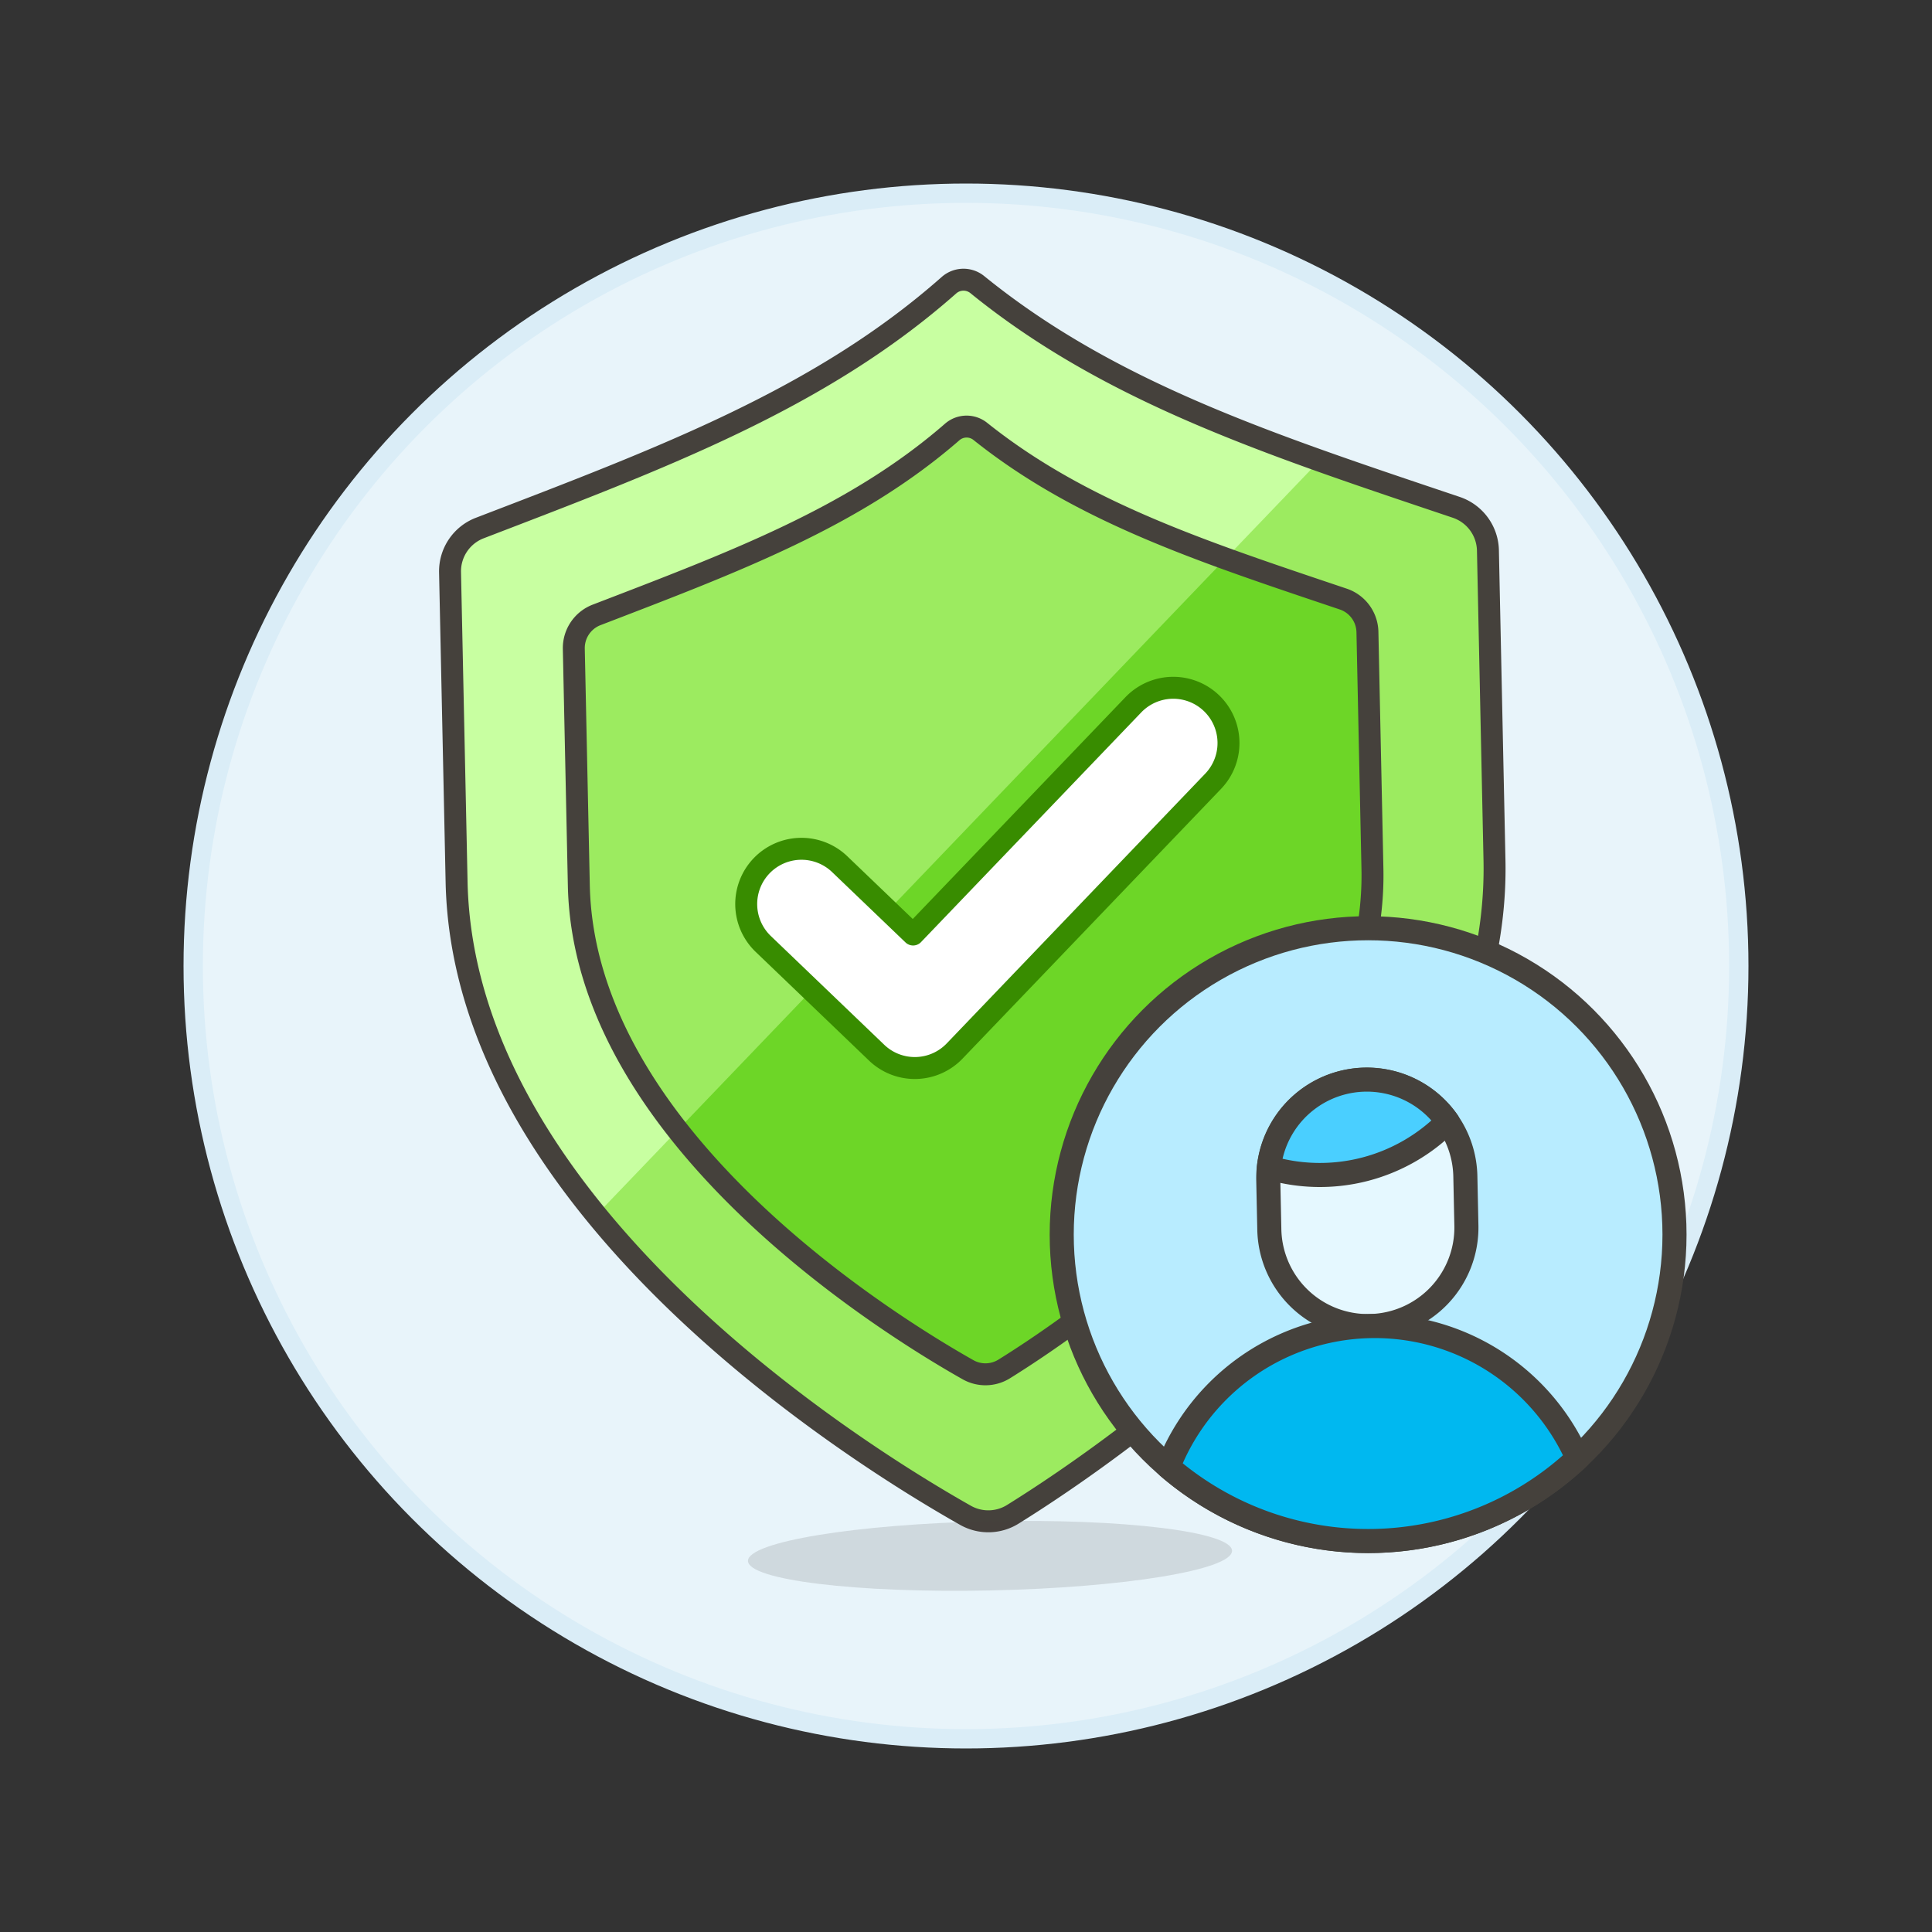
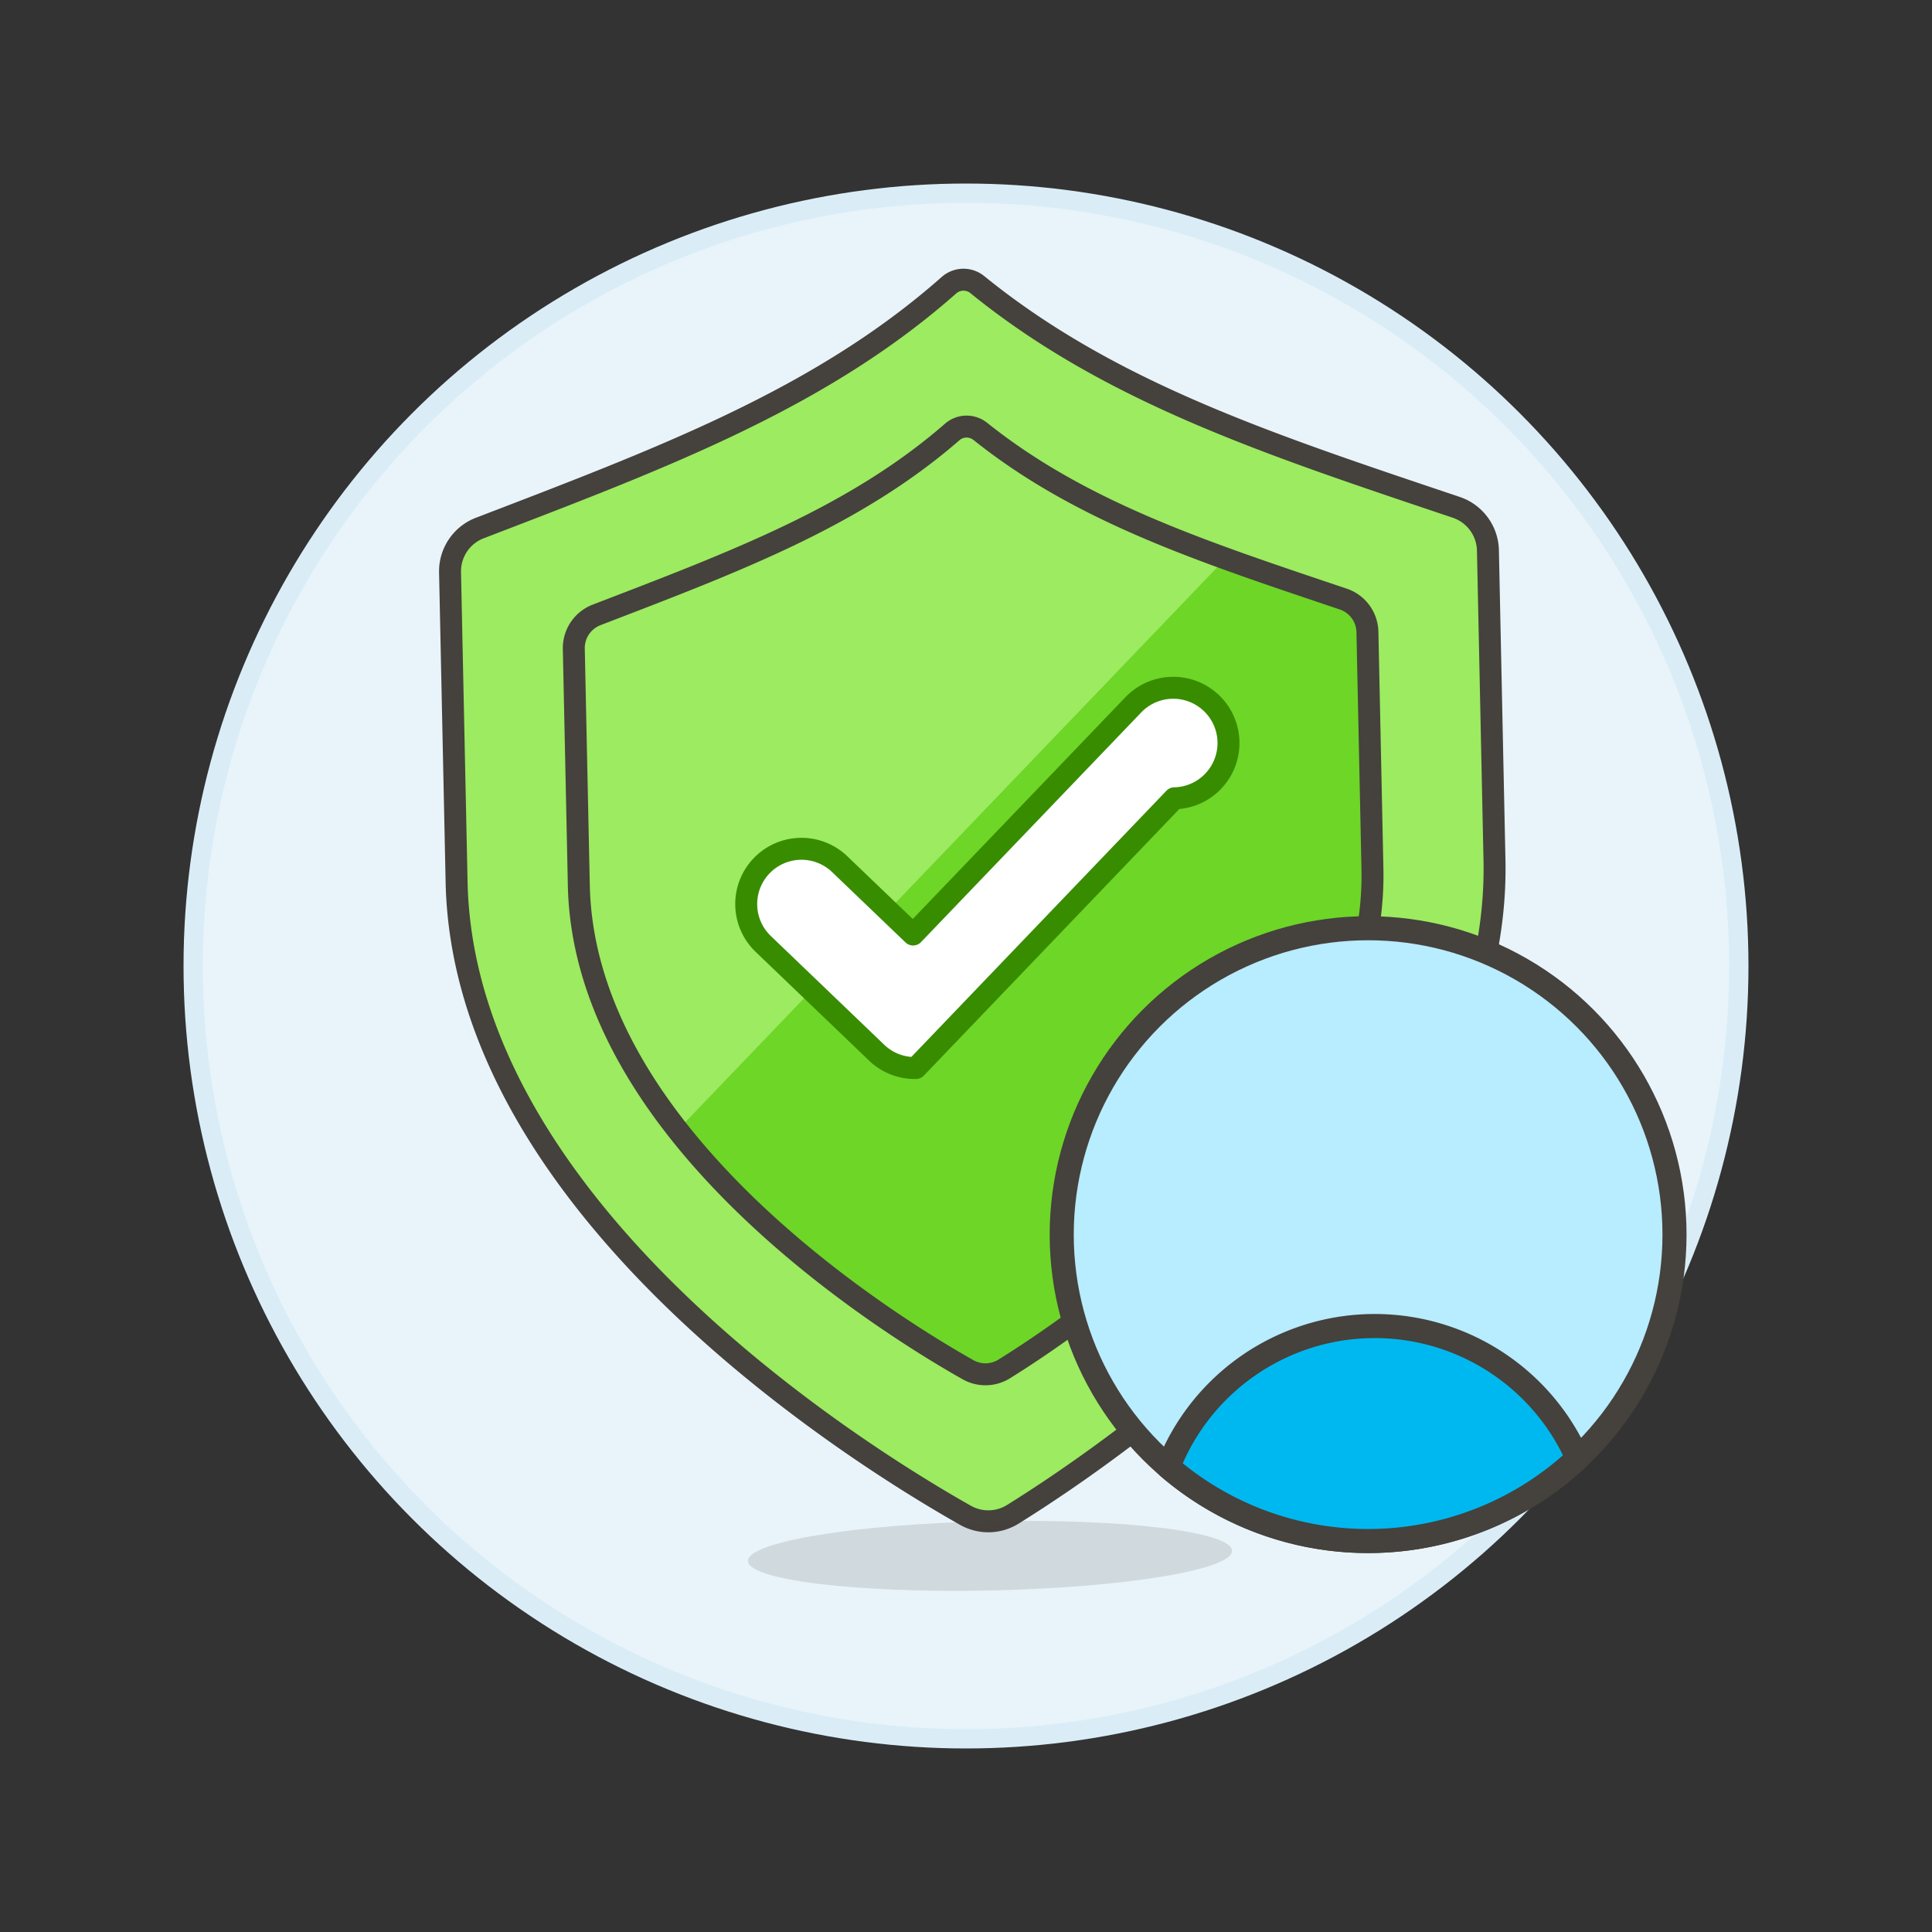
<svg xmlns="http://www.w3.org/2000/svg" viewBox="0 0 100 100">
  <rect x="0" y="0" width="100" height="100" fill="#333333" stroke="none" />
  <g class="nc-icon-wrapper">
    <defs />
    <circle class="a" cx="50" cy="50" r="40" fill="#e8f4fa" stroke="#daedf7" stroke-miterlimit="10" />
    <path class="b" d="M49.968 78.429a2.4 2.4 0 0 0 2.46-.052c5.2-3.233 25.286-16.839 24.926-33.863l-.339-16.031a2.408 2.408 0 0 0-1.638-2.223c-9.6-3.23-17.9-5.933-24.792-11.529a1.135 1.135 0 0 0-1.468.032C42.464 20.645 34.286 23.7 24.836 27.33a2.4 2.4 0 0 0-1.542 2.29l.339 16.031c.36 17.024 21.005 29.768 26.335 32.778z" style="" fill="#9ceb60" />
-     <path class="c" d="M50.585 14.731a1.135 1.135 0 0 0-1.468.032C42.464 20.645 34.286 23.7 24.836 27.33a2.4 2.4 0 0 0-1.542 2.29l.339 16.031c.137 6.463 3.2 12.307 7.235 17.238L68.3 23.839c-6.655-2.373-12.576-4.939-17.715-9.108z" style="" fill="#c8ffa1" />
    <path class="d" d="M50.1 70.894a1.837 1.837 0 0 0 1.881-.04c3.974-2.471 19.332-12.874 19.056-25.89l-.259-12.257a1.839 1.839 0 0 0-1.252-1.7c-7.259-2.443-13.547-4.492-18.786-8.679a1.135 1.135 0 0 0-1.455.032c-5.056 4.4-11.253 6.717-18.4 9.465a1.841 1.841 0 0 0-1.185 1.752l.26 12.256c.279 13.016 16.063 22.76 20.14 25.061z" style="" fill="#6dd627" />
    <path class="e" d="M49.968 78.429a2.4 2.4 0 0 0 2.46-.052c5.2-3.233 25.286-16.839 24.926-33.863l-.339-16.031a2.408 2.408 0 0 0-1.638-2.223c-9.6-3.23-17.9-5.933-24.792-11.529a1.135 1.135 0 0 0-1.468.032C42.464 20.645 34.286 23.7 24.836 27.33a2.4 2.4 0 0 0-1.542 2.29l.339 16.031c.36 17.024 21.005 29.768 26.335 32.778z" fill="none" stroke="#45413c" stroke-linecap="round" stroke-linejoin="round" stroke-width="1.136px" />
    <path class="b" d="M63.437 28.913a43.463 43.463 0 0 1-12.7-6.584 1.135 1.135 0 0 0-1.455.032c-5.056 4.4-11.253 6.717-18.4 9.465a1.841 1.841 0 0 0-1.182 1.751l.26 12.256c.1 4.717 2.236 9.005 5.114 12.664z" style="" fill="#9ceb60" />
    <ellipse class="f" cx="51.243" cy="80.531" rx="12.53" ry="1.79" transform="rotate(-1.212 51.248 80.535)" fill="#45413c" opacity="0.15" />
    <path class="e" d="M50.1 70.894a1.837 1.837 0 0 0 1.881-.04c3.974-2.471 19.332-12.874 19.056-25.89l-.259-12.257a1.839 1.839 0 0 0-1.252-1.7c-7.259-2.443-13.547-4.492-18.786-8.679a1.135 1.135 0 0 0-1.455.032c-5.056 4.4-11.253 6.717-18.4 9.465a1.841 1.841 0 0 0-1.185 1.752l.26 12.256c.279 13.016 16.063 22.76 20.14 25.061z" fill="none" stroke="#45413c" stroke-linecap="round" stroke-linejoin="round" stroke-width="1.136px" />
-     <path class="g" d="M47.408 55.28a2.853 2.853 0 0 1-2.04-.8l-5.84-5.6a2.86 2.86 0 1 1 3.958-4.129l3.776 3.619 11.4-11.89a2.86 2.86 0 0 1 4.129 3.959L49.412 54.4a2.852 2.852 0 0 1-2.004.88z" stroke-linejoin="round" stroke-width="1.136px" fill="#fff" stroke="#388c00" />
+     <path class="g" d="M47.408 55.28a2.853 2.853 0 0 1-2.04-.8l-5.84-5.6a2.86 2.86 0 1 1 3.958-4.129l3.776 3.619 11.4-11.89a2.86 2.86 0 0 1 4.129 3.959a2.852 2.852 0 0 1-2.004.88z" stroke-linejoin="round" stroke-width="1.136px" fill="#fff" stroke="#388c00" />
    <circle class="h" cx="70.813" cy="63.904" r="15.859" stroke="#45413c" stroke-linecap="round" stroke-linejoin="round" fill="#b8ecff" stroke-width="1.246px" />
-     <path class="i" d="M65.7 63.645a5.1 5.1 0 0 0 10.2-.216l-.054-2.551a5.1 5.1 0 1 0-10.2.216z" stroke="#45413c" stroke-linecap="round" stroke-linejoin="round" stroke-width="1.246px" fill="#e5f8ff" />
    <path class="j" d="M81.662 75.472a15.859 15.859 0 0 1-21.194.453 11.48 11.48 0 0 1 21.181-.466" stroke="#45413c" stroke-linecap="round" stroke-linejoin="round" stroke-width="1.246px" fill="#00b8f0" />
-     <path class="k" d="M65.678 60.435a5.1 5.1 0 0 1 9.25-2.378 9.3 9.3 0 0 1-9.25 2.378z" stroke="#45413c" stroke-linecap="round" stroke-linejoin="round" stroke-width="1.246px" fill="#4acfff" />
  </g>
</svg>